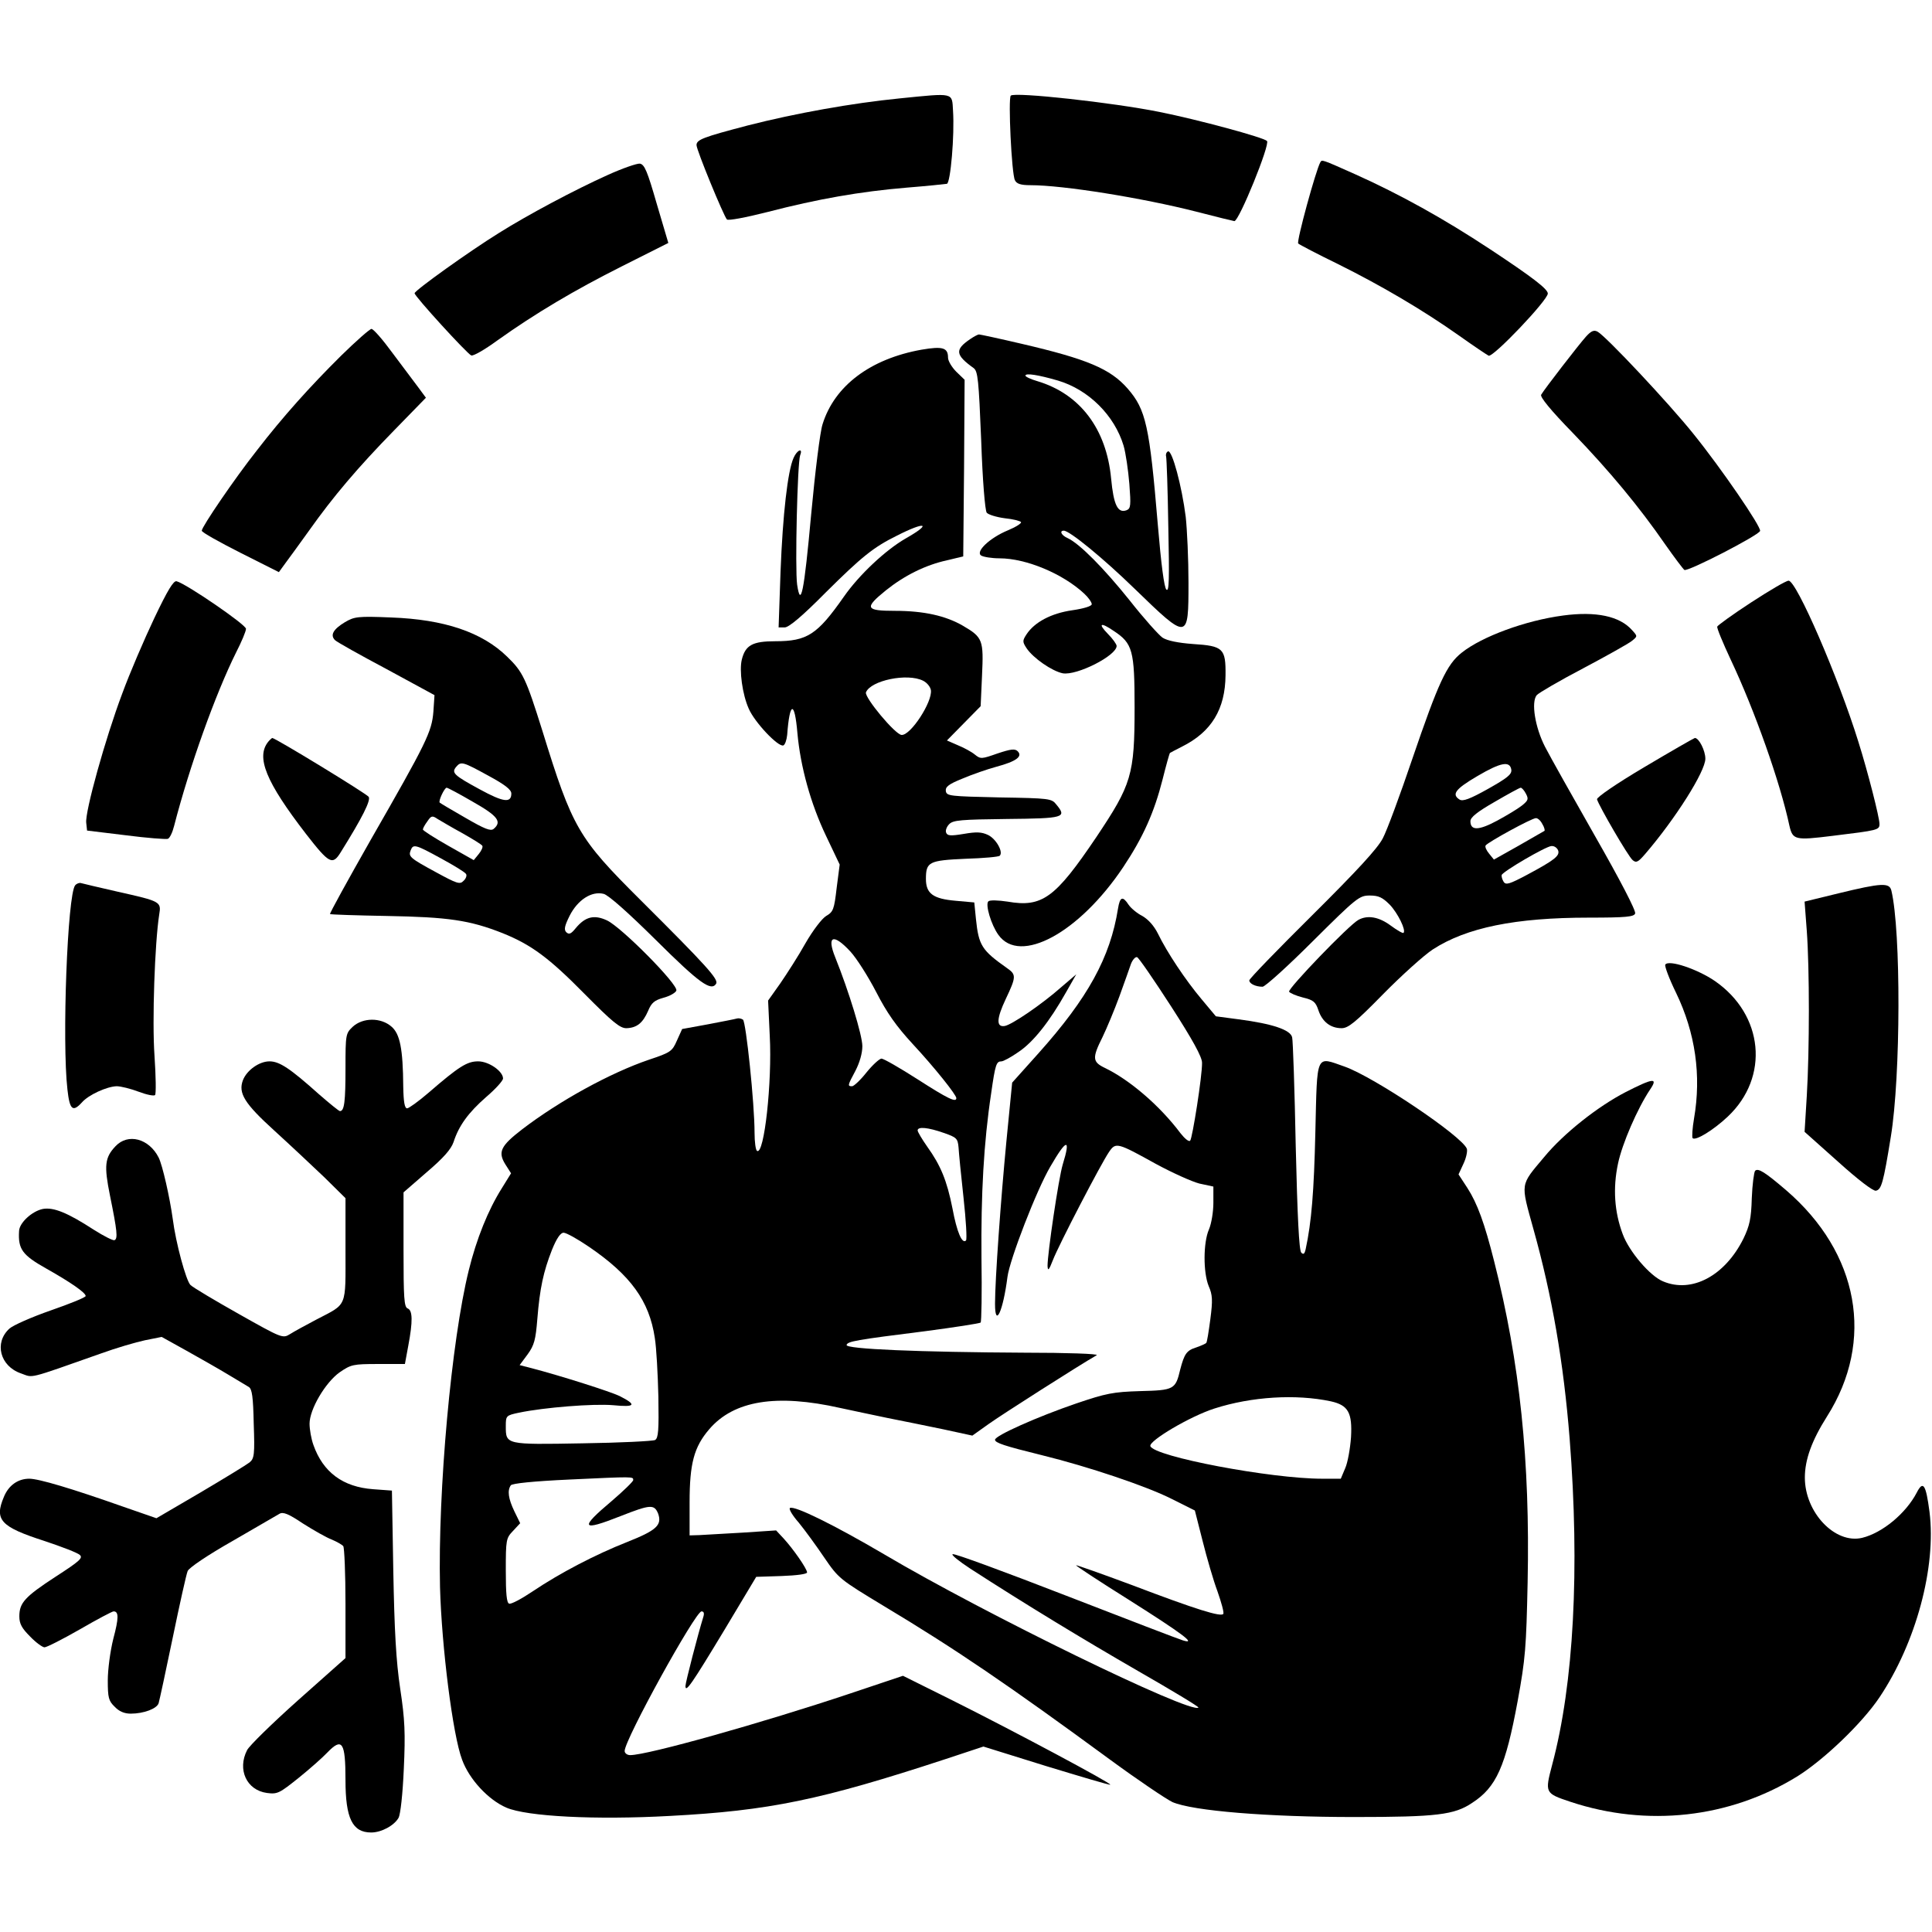
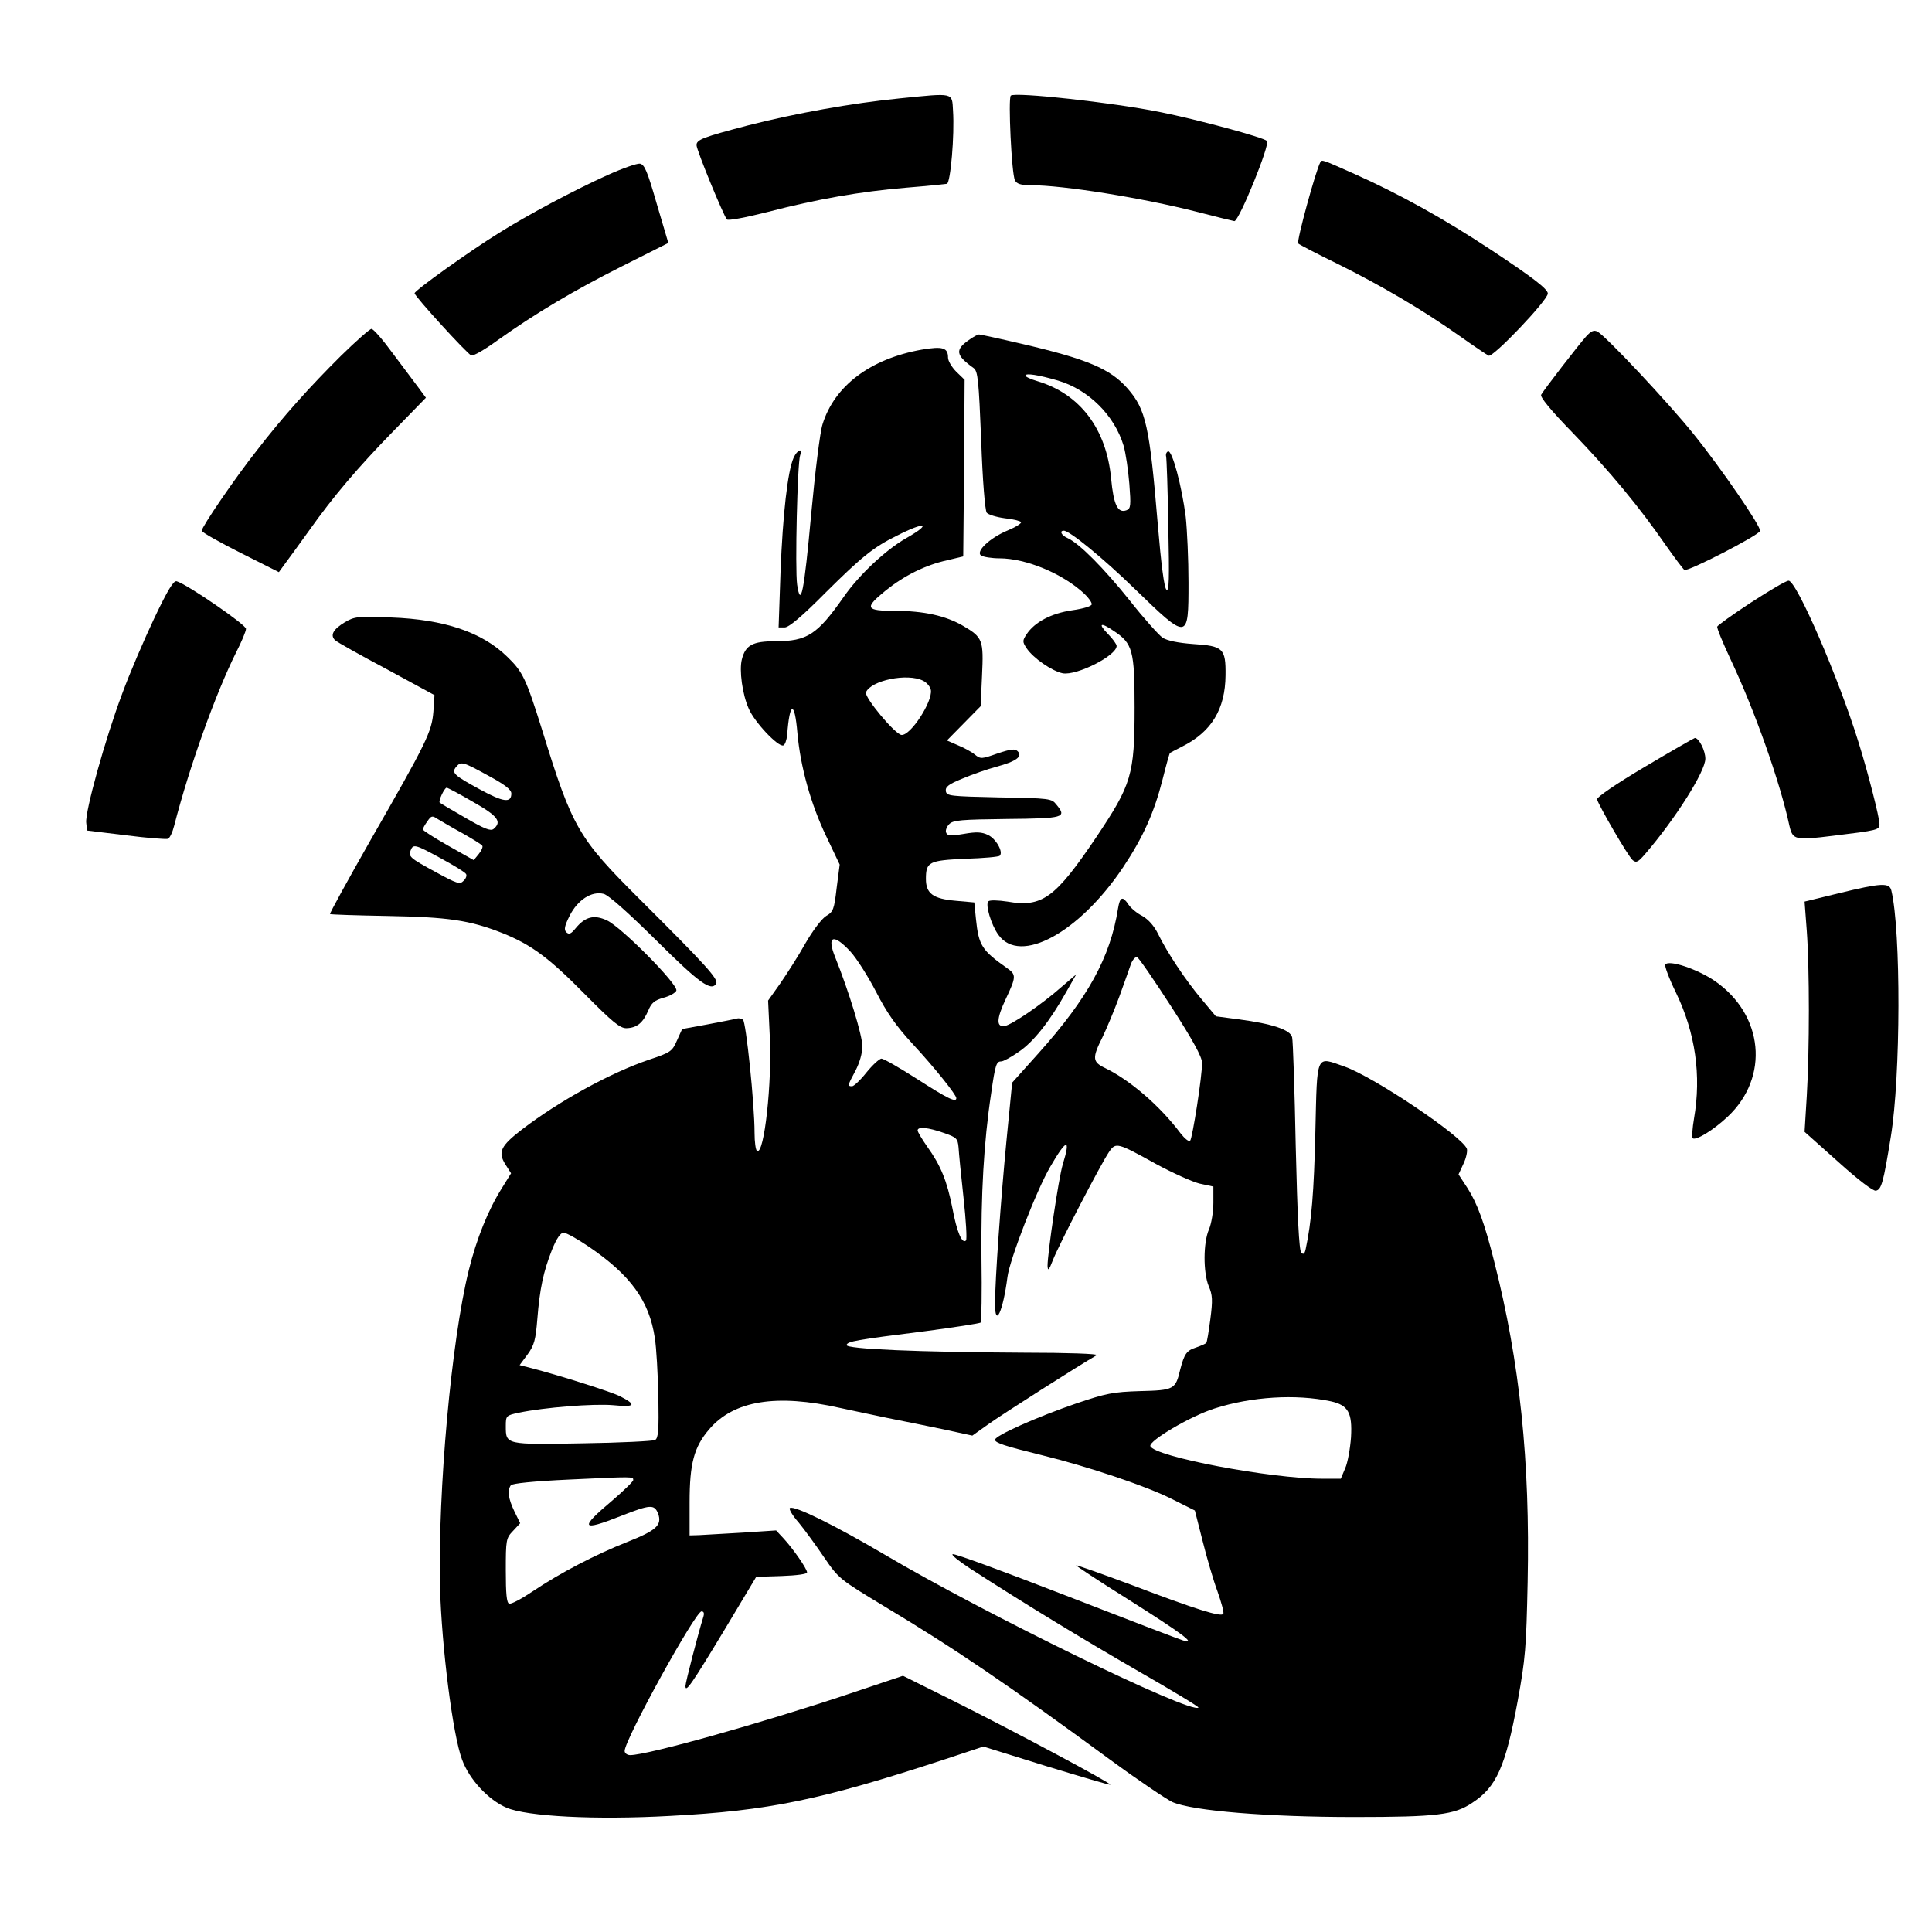
<svg xmlns="http://www.w3.org/2000/svg" version="1.0" width="699pt" height="699pt" viewBox="0 0 699 699" preserveAspectRatio="xMidYMid meet">
  <g transform="translate(0,699) scale(0.1,-0.1)" fill="#000000" stroke="none">
    <path d="M3255 6634 c-172 -17 -378 -54 -550 -98 -160 -42 -185 -51 -185 -71 0 -18 98 -256 110 -269 5 -5 68 7 147 27 181 47 335 74 502 88 75 6 141 13 147 14 13 4 28 176 22 265 -4 66 6 64 -193 44z" />
    <path d="M3657 6644 c-10 -10 3 -284 15 -306 6 -13 21 -18 56 -18 119 0 405 -46 601 -96 73 -19 135 -34 137 -34 17 0 130 278 118 290 -13 13 -249 77 -389 105 -169 34 -524 73 -538 59z" />
-     <path d="M4777 6403 c-16 -28 -87 -287 -80 -294 4 -4 69 -38 143 -74 157 -78 307 -166 440 -260 52 -37 100 -69 106 -72 17 -6 214 201 214 225 0 16 -54 58 -210 161 -165 109 -325 198 -488 271 -121 54 -119 53 -125 43z" />
+     <path d="M4777 6403 c-16 -28 -87 -287 -80 -294 4 -4 69 -38 143 -74 157 -78 307 -166 440 -260 52 -37 100 -69 106 -72 17 -6 214 201 214 225 0 16 -54 58 -210 161 -165 109 -325 198 -488 271 -121 54 -119 53 -125 43" />
    <path d="M2199 6357 c-120 -54 -289 -144 -394 -210 -105 -65 -305 -208 -305 -218 0 -11 190 -219 205 -225 7 -3 49 21 94 54 139 99 279 182 452 269 l167 84 -42 142 c-34 118 -44 142 -61 145 -11 1 -63 -17 -116 -41z" />
    <path d="M1234 5703 c-113 -112 -210 -220 -305 -343 -79 -100 -199 -276 -199 -290 0 -6 63 -41 140 -80 l139 -70 24 33 c13 17 51 70 85 117 87 123 177 229 308 363 l115 118 -28 38 c-15 20 -57 76 -93 124 -35 48 -69 87 -76 87 -6 0 -56 -44 -110 -97z" />
    <path d="M5738 5772 c-26 -29 -149 -188 -162 -210 -5 -8 34 -56 116 -140 132 -137 239 -266 333 -402 33 -47 64 -88 69 -92 11 -8 269 125 274 141 5 14 -140 226 -241 351 -88 110 -317 354 -347 370 -13 7 -23 3 -42 -18z" />
    <path d="M3510 5763 c-56 -38 -54 -57 13 -105 15 -12 18 -42 27 -262 5 -147 14 -253 20 -261 6 -7 35 -16 65 -20 30 -3 57 -10 59 -14 3 -4 -19 -18 -48 -30 -65 -27 -118 -77 -96 -91 8 -5 38 -10 66 -10 97 0 230 -56 307 -128 15 -14 27 -31 27 -38 0 -7 -29 -16 -71 -22 -76 -11 -136 -43 -165 -87 -15 -23 -15 -27 0 -50 24 -36 92 -83 131 -91 51 -9 195 64 195 99 0 6 -14 26 -32 44 -37 38 -26 43 22 10 68 -45 75 -70 75 -277 0 -244 -11 -278 -138 -468 -149 -221 -196 -256 -322 -234 -33 5 -64 6 -69 1 -12 -11 10 -85 36 -121 78 -110 293 7 452 245 72 108 112 198 142 316 13 52 25 95 27 97 1 1 21 11 44 23 106 53 156 135 157 258 1 97 -8 106 -118 113 -54 4 -93 12 -110 23 -14 10 -68 70 -119 135 -93 116 -181 205 -224 225 -23 10 -31 27 -14 27 21 0 144 -101 256 -210 194 -188 195 -188 195 22 0 85 -5 192 -10 238 -14 111 -49 242 -64 237 -6 -3 -9 -11 -7 -18 2 -8 6 -122 8 -254 4 -191 3 -238 -7 -228 -8 7 -19 92 -31 235 -30 358 -43 416 -109 492 -63 72 -147 107 -383 162 -81 19 -151 34 -155 34 -4 0 -19 -8 -32 -17z m318 -150 c111 -33 204 -126 237 -235 8 -27 17 -90 21 -139 6 -78 5 -89 -10 -95 -32 -12 -47 19 -56 115 -17 180 -113 306 -267 352 -24 7 -43 16 -43 20 0 10 46 3 118 -18z" />
    <path d="M3335 5725 c-186 -33 -316 -131 -359 -270 -9 -27 -27 -173 -41 -324 -26 -286 -38 -343 -51 -256 -8 57 1 441 11 468 11 28 -11 20 -24 -10 -21 -47 -39 -204 -47 -411 l-7 -202 22 0 c15 0 63 40 148 126 131 130 173 164 258 206 104 53 129 45 32 -10 -73 -42 -169 -132 -224 -211 -96 -137 -132 -161 -248 -161 -82 0 -108 -14 -121 -66 -10 -39 2 -127 25 -178 21 -49 106 -139 125 -133 6 2 12 19 14 38 9 122 27 125 37 7 11 -122 48 -256 104 -373 l49 -103 -11 -85 c-9 -77 -12 -86 -38 -101 -15 -9 -48 -52 -75 -99 -25 -45 -67 -110 -91 -145 l-44 -62 6 -128 c9 -166 -20 -432 -46 -416 -5 3 -9 32 -9 66 0 105 -31 402 -42 409 -6 4 -16 6 -22 4 -6 -2 -53 -11 -105 -21 l-93 -17 -19 -42 c-17 -39 -23 -43 -101 -69 -141 -48 -326 -150 -459 -252 -78 -60 -88 -82 -61 -126 l21 -33 -34 -55 c-49 -78 -91 -182 -119 -296 -63 -254 -112 -798 -104 -1147 6 -215 46 -535 80 -624 26 -71 95 -145 160 -173 74 -32 322 -45 592 -30 358 19 544 57 998 206 l136 45 228 -71 c125 -38 229 -69 231 -67 5 5 -347 193 -571 305 l-179 89 -191 -64 c-320 -107 -733 -223 -796 -223 -11 0 -20 7 -20 15 0 41 256 505 278 505 9 0 11 -7 6 -22 -18 -58 -64 -235 -64 -248 0 -26 22 6 141 203 l115 192 92 3 c55 2 92 7 92 13 0 13 -50 85 -85 123 l-27 29 -121 -8 c-67 -4 -138 -8 -157 -9 l-35 -1 0 120 c0 140 16 200 71 264 89 104 243 129 474 77 41 -9 118 -25 170 -36 52 -10 143 -29 202 -41 l106 -23 59 42 c46 33 325 211 391 249 8 5 -109 9 -260 9 -380 2 -650 13 -645 28 4 13 31 18 286 50 106 14 196 28 199 31 3 3 5 108 3 233 -2 230 8 417 35 596 15 106 19 116 37 116 7 0 35 15 62 34 54 36 113 111 172 216 l37 65 -55 -47 c-70 -62 -179 -136 -204 -140 -31 -5 -30 26 4 98 38 80 38 88 5 111 -92 65 -103 82 -113 178 l-6 60 -67 6 c-82 7 -108 26 -108 79 0 62 11 67 143 73 65 2 121 7 124 11 14 13 -13 61 -42 75 -23 11 -42 12 -88 4 -48 -8 -60 -7 -64 5 -3 7 2 21 11 30 14 15 44 17 209 19 207 2 218 5 179 52 -17 22 -24 23 -207 26 -179 4 -190 5 -193 23 -2 15 10 25 60 45 35 15 90 34 123 43 71 19 96 37 77 56 -10 10 -25 8 -73 -8 -57 -20 -61 -21 -82 -4 -12 10 -40 25 -62 34 l-39 17 61 62 61 62 5 111 c6 128 3 138 -69 180 -62 36 -141 54 -246 54 -107 0 -112 10 -33 74 66 53 143 92 222 109 l58 14 3 319 2 320 -30 29 c-16 16 -30 39 -30 51 0 36 -19 42 -95 29z m5 -1198 c14 -7 26 -22 28 -34 6 -42 -73 -164 -106 -162 -23 1 -135 136 -129 154 17 43 150 71 207 42z m-263 -980 c22 -24 64 -90 93 -146 39 -76 73 -124 132 -188 79 -85 158 -184 158 -196 0 -17 -31 -2 -140 68 -64 41 -123 75 -131 75 -8 -1 -32 -23 -54 -50 -22 -28 -46 -50 -52 -50 -17 0 -17 2 12 56 15 29 25 63 25 89 0 39 -49 199 -98 321 -32 79 -7 88 55 21z m338 -656 c46 -16 50 -20 53 -52 1 -19 9 -101 18 -182 9 -82 13 -151 9 -155 -14 -14 -33 30 -49 116 -20 101 -43 156 -91 223 -19 27 -35 54 -35 59 0 15 38 11 95 -9z m-1284 -412 c151 -103 218 -196 238 -329 6 -36 11 -132 13 -213 2 -122 0 -150 -12 -157 -8 -4 -127 -10 -264 -12 -277 -5 -276 -5 -276 62 0 38 1 39 48 49 92 19 268 33 340 27 81 -8 87 1 24 33 -33 16 -212 73 -319 101 l-43 11 29 39 c24 33 29 53 35 127 9 112 22 172 53 251 17 42 31 62 42 62 10 0 51 -23 92 -51z m160 -844 c0 -5 -35 -39 -77 -75 -119 -100 -112 -112 32 -55 107 42 121 43 135 9 15 -42 -6 -61 -112 -103 -114 -45 -241 -111 -341 -178 -40 -27 -79 -48 -86 -45 -9 3 -12 36 -12 120 0 111 1 117 26 143 l26 28 -21 43 c-22 46 -26 75 -13 94 4 7 82 15 212 21 235 11 231 11 231 -2z" />
    <path d="M558 4753 c-36 -76 -89 -199 -116 -273 -61 -162 -135 -428 -130 -467 l3 -28 140 -17 c77 -10 145 -15 152 -13 7 2 17 23 23 47 56 217 150 478 224 627 20 39 36 77 36 86 0 15 -216 163 -251 172 -11 3 -32 -31 -81 -134z" />
    <path d="M6335 4810 c-66 -43 -121 -83 -122 -87 -2 -5 20 -58 48 -118 88 -186 180 -447 213 -602 12 -52 20 -54 157 -37 164 20 169 21 169 43 0 23 -42 188 -76 296 -72 233 -225 586 -253 584 -9 0 -70 -36 -136 -79z" />
-     <path d="M5655 4763 c-136 -18 -293 -76 -366 -134 -55 -43 -85 -109 -179 -384 -44 -130 -92 -260 -107 -288 -19 -37 -93 -117 -255 -278 -125 -124 -228 -230 -228 -236 0 -12 23 -23 48 -23 9 0 91 74 182 165 159 158 168 165 206 165 32 0 46 -7 72 -33 29 -30 60 -93 50 -102 -2 -3 -23 9 -46 26 -43 32 -84 39 -117 21 -34 -18 -257 -250 -251 -260 3 -5 26 -15 50 -21 38 -9 46 -16 56 -46 14 -42 44 -65 84 -65 24 0 50 21 150 123 67 68 148 141 180 162 122 79 298 115 565 115 134 0 163 3 167 15 4 9 -56 124 -144 278 -82 144 -164 290 -182 325 -36 70 -51 162 -30 187 7 8 82 52 168 97 85 45 165 90 176 99 21 17 21 17 1 39 -45 51 -131 69 -250 53z m-187 -558 c2 -17 -15 -30 -84 -69 -66 -37 -91 -46 -103 -39 -30 19 -16 38 64 85 85 50 118 56 123 23z m53 -87 c10 -19 8 -24 -14 -42 -15 -12 -55 -36 -90 -55 -67 -36 -97 -37 -97 -2 0 14 25 34 88 70 48 28 90 51 94 51 4 0 13 -10 19 -22z m59 -109 c7 -11 10 -23 8 -25 -3 -2 -45 -26 -94 -54 l-89 -50 -17 21 c-10 12 -16 25 -13 30 8 12 167 99 182 99 7 0 17 -9 23 -21z m57 -95 c8 -20 -13 -36 -112 -89 -64 -34 -77 -38 -85 -25 -5 8 -8 19 -7 24 4 13 160 104 180 105 10 1 20 -6 24 -15z" />
    <path d="M1248 4739 c-43 -26 -54 -47 -36 -65 7 -7 91 -54 187 -105 l173 -94 -4 -60 c-6 -73 -24 -110 -227 -464 -83 -146 -149 -266 -147 -268 2 -2 95 -5 207 -7 220 -4 298 -15 417 -62 104 -42 167 -88 298 -221 100 -101 127 -123 150 -123 38 1 60 19 79 63 12 29 23 38 55 47 23 6 44 18 47 26 8 21 -199 230 -251 254 -47 22 -79 13 -113 -28 -17 -21 -24 -24 -34 -15 -9 9 -7 22 12 60 29 57 79 90 123 79 17 -4 89 -68 189 -167 157 -156 200 -187 218 -158 9 16 -33 63 -275 304 -224 223 -245 259 -354 612 -59 188 -70 212 -127 267 -91 89 -228 135 -420 142 -121 5 -133 3 -167 -17z m518 -555 c61 -33 84 -51 84 -65 0 -35 -28 -32 -114 15 -94 51 -103 60 -86 81 18 21 23 20 116 -31z m-55 -95 c90 -51 106 -72 75 -98 -11 -9 -33 0 -102 40 -49 28 -91 53 -93 55 -6 5 17 54 25 54 4 0 47 -23 95 -51z m-39 -113 c37 -21 70 -41 73 -46 3 -4 -3 -18 -13 -30 l-18 -22 -92 52 c-51 29 -92 55 -92 59 0 4 7 17 16 29 14 21 18 22 37 9 12 -7 52 -31 89 -51z m-76 -92 c46 -25 87 -50 90 -56 4 -5 0 -17 -9 -25 -13 -14 -24 -10 -101 32 -94 51 -99 56 -90 79 9 23 17 21 110 -30z" />
-     <path d="M971 4307 c-46 -56 -9 -146 136 -334 84 -108 96 -115 126 -66 78 125 109 187 101 200 -7 11 -338 213 -349 213 -1 0 -8 -6 -14 -13z" />
    <path d="M5950 4215 c-103 -61 -174 -110 -172 -117 7 -24 113 -207 129 -220 13 -11 20 -7 45 22 110 128 218 299 218 345 0 29 -23 75 -38 75 -4 -1 -86 -48 -182 -105z" />
-     <path d="M272 3787 c-28 -33 -48 -566 -28 -739 8 -73 19 -83 52 -47 24 28 91 58 126 59 15 0 51 -9 80 -20 29 -11 55 -16 59 -12 4 4 3 68 -2 142 -9 126 1 408 17 511 8 47 5 48 -151 83 -66 15 -125 29 -132 31 -6 2 -16 -2 -21 -8z" />
    <path d="M6652 3758 l-123 -30 8 -106 c10 -137 10 -430 0 -597 l-8 -130 121 -108 c72 -65 127 -107 137 -105 20 4 27 28 54 195 36 219 37 745 2 891 -7 29 -35 28 -191 -10z" />
    <path d="M4045 3703 c-28 -177 -109 -324 -288 -524 l-95 -106 -21 -214 c-20 -208 -41 -500 -41 -586 0 -90 29 -28 45 97 8 63 106 316 155 399 59 102 75 105 45 8 -15 -50 -55 -321 -55 -367 1 -20 5 -16 19 20 21 55 176 353 204 393 24 35 30 33 169 -44 59 -32 130 -64 157 -71 l51 -11 0 -59 c0 -32 -7 -75 -16 -96 -21 -48 -21 -156 -1 -205 14 -32 15 -51 6 -120 -6 -45 -12 -84 -15 -86 -3 -3 -19 -10 -36 -16 -35 -11 -43 -23 -58 -80 -17 -72 -22 -75 -145 -78 -98 -3 -123 -8 -232 -45 -140 -48 -293 -116 -293 -131 0 -11 32 -22 170 -56 167 -41 378 -112 469 -158 l84 -42 28 -110 c15 -60 39 -143 54 -183 14 -40 24 -76 21 -81 -8 -12 -96 15 -330 104 -110 41 -201 73 -203 72 -1 -2 84 -58 191 -125 193 -122 248 -163 196 -147 -14 4 -204 77 -423 162 -219 85 -403 153 -410 150 -7 -2 22 -25 63 -52 201 -130 407 -255 608 -371 122 -70 220 -129 218 -132 -26 -25 -775 340 -1138 555 -177 104 -324 177 -340 167 -5 -3 9 -27 32 -53 22 -27 63 -83 92 -126 52 -76 56 -79 213 -174 262 -157 454 -288 822 -558 101 -74 202 -142 225 -153 74 -32 346 -54 658 -54 299 0 362 8 426 51 88 57 121 131 165 369 28 153 31 193 36 430 9 438 -28 794 -121 1160 -35 139 -61 210 -97 266 l-32 49 18 39 c10 21 15 46 12 54 -18 46 -335 259 -442 297 -106 37 -99 52 -106 -236 -5 -217 -14 -327 -35 -424 -4 -18 -8 -21 -16 -13 -8 8 -14 132 -20 384 -4 205 -10 383 -13 395 -6 27 -71 49 -193 65 l-83 11 -51 61 c-59 70 -126 171 -158 237 -15 30 -35 52 -57 65 -20 10 -42 29 -50 41 -21 32 -31 29 -38 -14z m192 -354 c78 -121 112 -183 112 -204 1 -46 -35 -274 -43 -282 -5 -5 -20 8 -35 27 -75 100 -184 193 -273 236 -46 22 -47 36 -9 112 15 31 43 98 61 147 18 50 37 103 42 118 6 15 16 26 22 24 6 -2 61 -82 123 -178z m578 -1429 c63 -14 78 -41 73 -130 -3 -41 -12 -92 -21 -112 l-16 -38 -68 0 c-185 0 -608 80 -621 118 -6 19 144 108 232 136 134 43 294 53 421 26z" />
    <path d="M6025 3500 c-3 -5 14 -51 39 -102 70 -145 92 -299 65 -455 -6 -35 -8 -67 -5 -71 11 -10 75 29 127 78 152 143 130 369 -47 491 -63 43 -167 78 -179 59z" />
-     <path d="M1276 3275 c-25 -24 -26 -27 -26 -149 0 -121 -4 -156 -20 -156 -4 0 -38 28 -76 61 -105 94 -143 119 -179 119 -37 0 -82 -32 -96 -68 -18 -47 6 -85 114 -183 56 -51 137 -127 180 -168 l77 -76 0 -186 c0 -213 8 -194 -105 -253 -38 -20 -82 -44 -96 -53 -26 -16 -29 -15 -185 73 -87 49 -166 96 -175 105 -16 16 -53 152 -64 239 -11 79 -37 194 -51 222 -35 69 -111 89 -156 41 -39 -41 -42 -70 -20 -179 26 -128 29 -156 16 -161 -5 -2 -39 15 -75 38 -94 61 -145 82 -184 75 -39 -8 -85 -50 -86 -80 -4 -66 12 -87 99 -136 87 -49 142 -87 142 -99 0 -5 -57 -28 -126 -52 -69 -24 -137 -54 -150 -66 -56 -51 -34 -136 42 -162 46 -16 17 -24 289 72 55 20 127 41 160 48 l60 12 90 -50 c50 -28 117 -66 150 -86 33 -20 67 -40 75 -45 12 -7 16 -36 18 -133 4 -111 2 -126 -15 -140 -10 -8 -90 -57 -178 -109 l-159 -93 -121 42 c-187 66 -305 101 -339 101 -41 0 -75 -24 -92 -66 -35 -83 -12 -108 146 -159 63 -21 121 -43 129 -51 12 -11 -2 -23 -87 -78 -112 -73 -132 -95 -132 -144 0 -27 9 -43 39 -73 21 -22 45 -39 52 -39 8 0 65 29 128 65 62 36 117 65 122 65 19 0 19 -24 -1 -99 -11 -44 -20 -111 -20 -151 0 -62 3 -74 25 -95 16 -17 35 -25 58 -25 47 0 95 18 101 38 3 10 26 116 51 237 25 121 49 229 54 241 5 12 73 58 163 109 84 49 160 93 169 98 13 8 33 0 85 -35 38 -24 85 -51 104 -58 19 -8 38 -19 42 -24 4 -6 8 -100 8 -208 l0 -197 -171 -152 c-94 -84 -177 -165 -185 -181 -36 -70 -2 -145 72 -155 38 -5 45 -1 115 55 41 33 87 74 103 91 54 56 66 39 66 -99 0 -139 25 -190 93 -190 37 0 83 25 99 53 7 13 15 85 19 177 6 129 4 178 -13 290 -15 100 -21 211 -25 426 l-5 291 -68 5 c-109 8 -181 61 -216 160 -8 22 -14 57 -14 77 0 52 57 149 109 186 41 28 48 30 139 30 l97 0 12 65 c17 90 16 129 -2 136 -13 5 -15 38 -15 213 l0 207 84 73 c61 52 88 83 97 109 19 59 53 106 118 163 34 29 61 59 61 67 0 26 -51 62 -90 62 -40 0 -69 -18 -180 -114 -36 -31 -71 -56 -77 -56 -9 0 -13 23 -14 78 -1 138 -12 192 -43 218 -38 33 -103 33 -140 -1z" />
-     <path d="M5882 3039 c-101 -52 -225 -150 -295 -235 -88 -105 -86 -91 -39 -261 68 -243 109 -483 131 -758 37 -472 15 -887 -63 -1179 -27 -103 -27 -104 66 -135 277 -92 575 -59 819 91 97 60 236 193 299 287 132 197 206 471 181 671 -13 99 -23 115 -46 70 -39 -75 -124 -146 -198 -164 -98 -23 -207 92 -207 218 0 65 25 134 80 221 174 274 116 592 -148 819 -76 65 -101 81 -112 70 -4 -5 -10 -49 -12 -99 -2 -74 -8 -100 -30 -146 -67 -135 -187 -199 -291 -155 -47 19 -123 108 -146 171 -30 80 -36 166 -17 255 15 72 70 199 116 268 30 44 12 42 -88 -9z" />
  </g>
</svg>